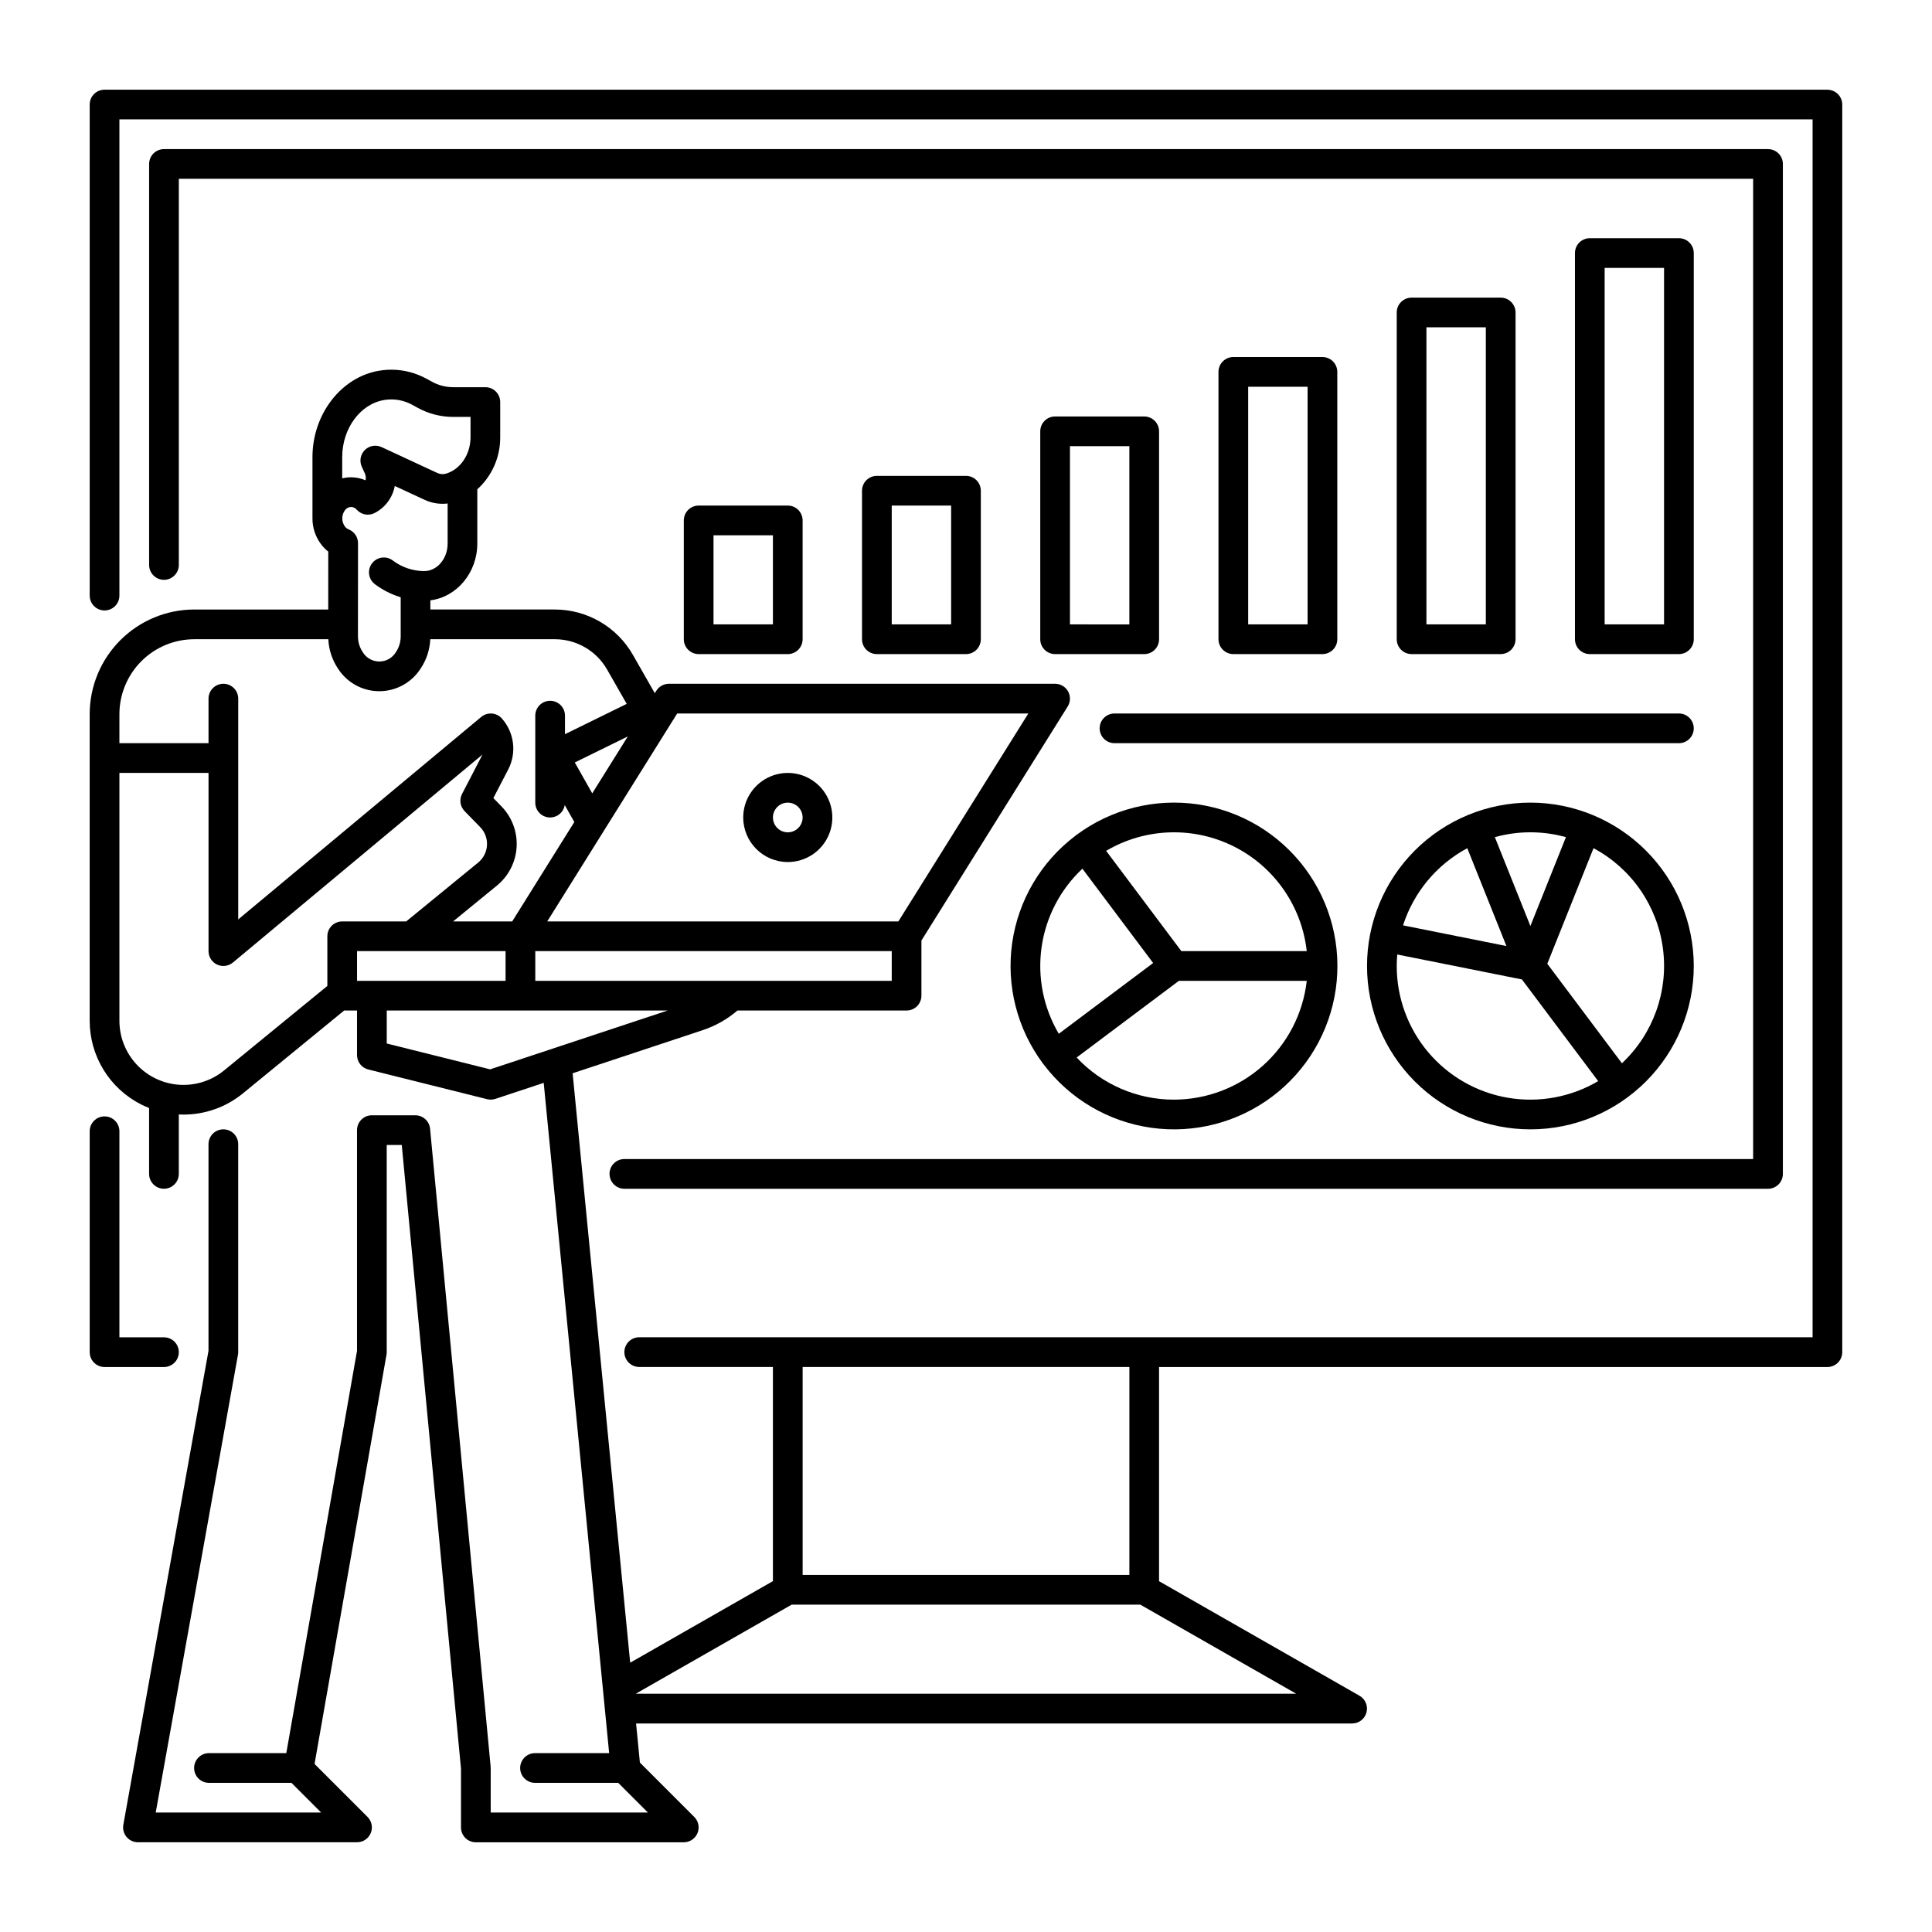
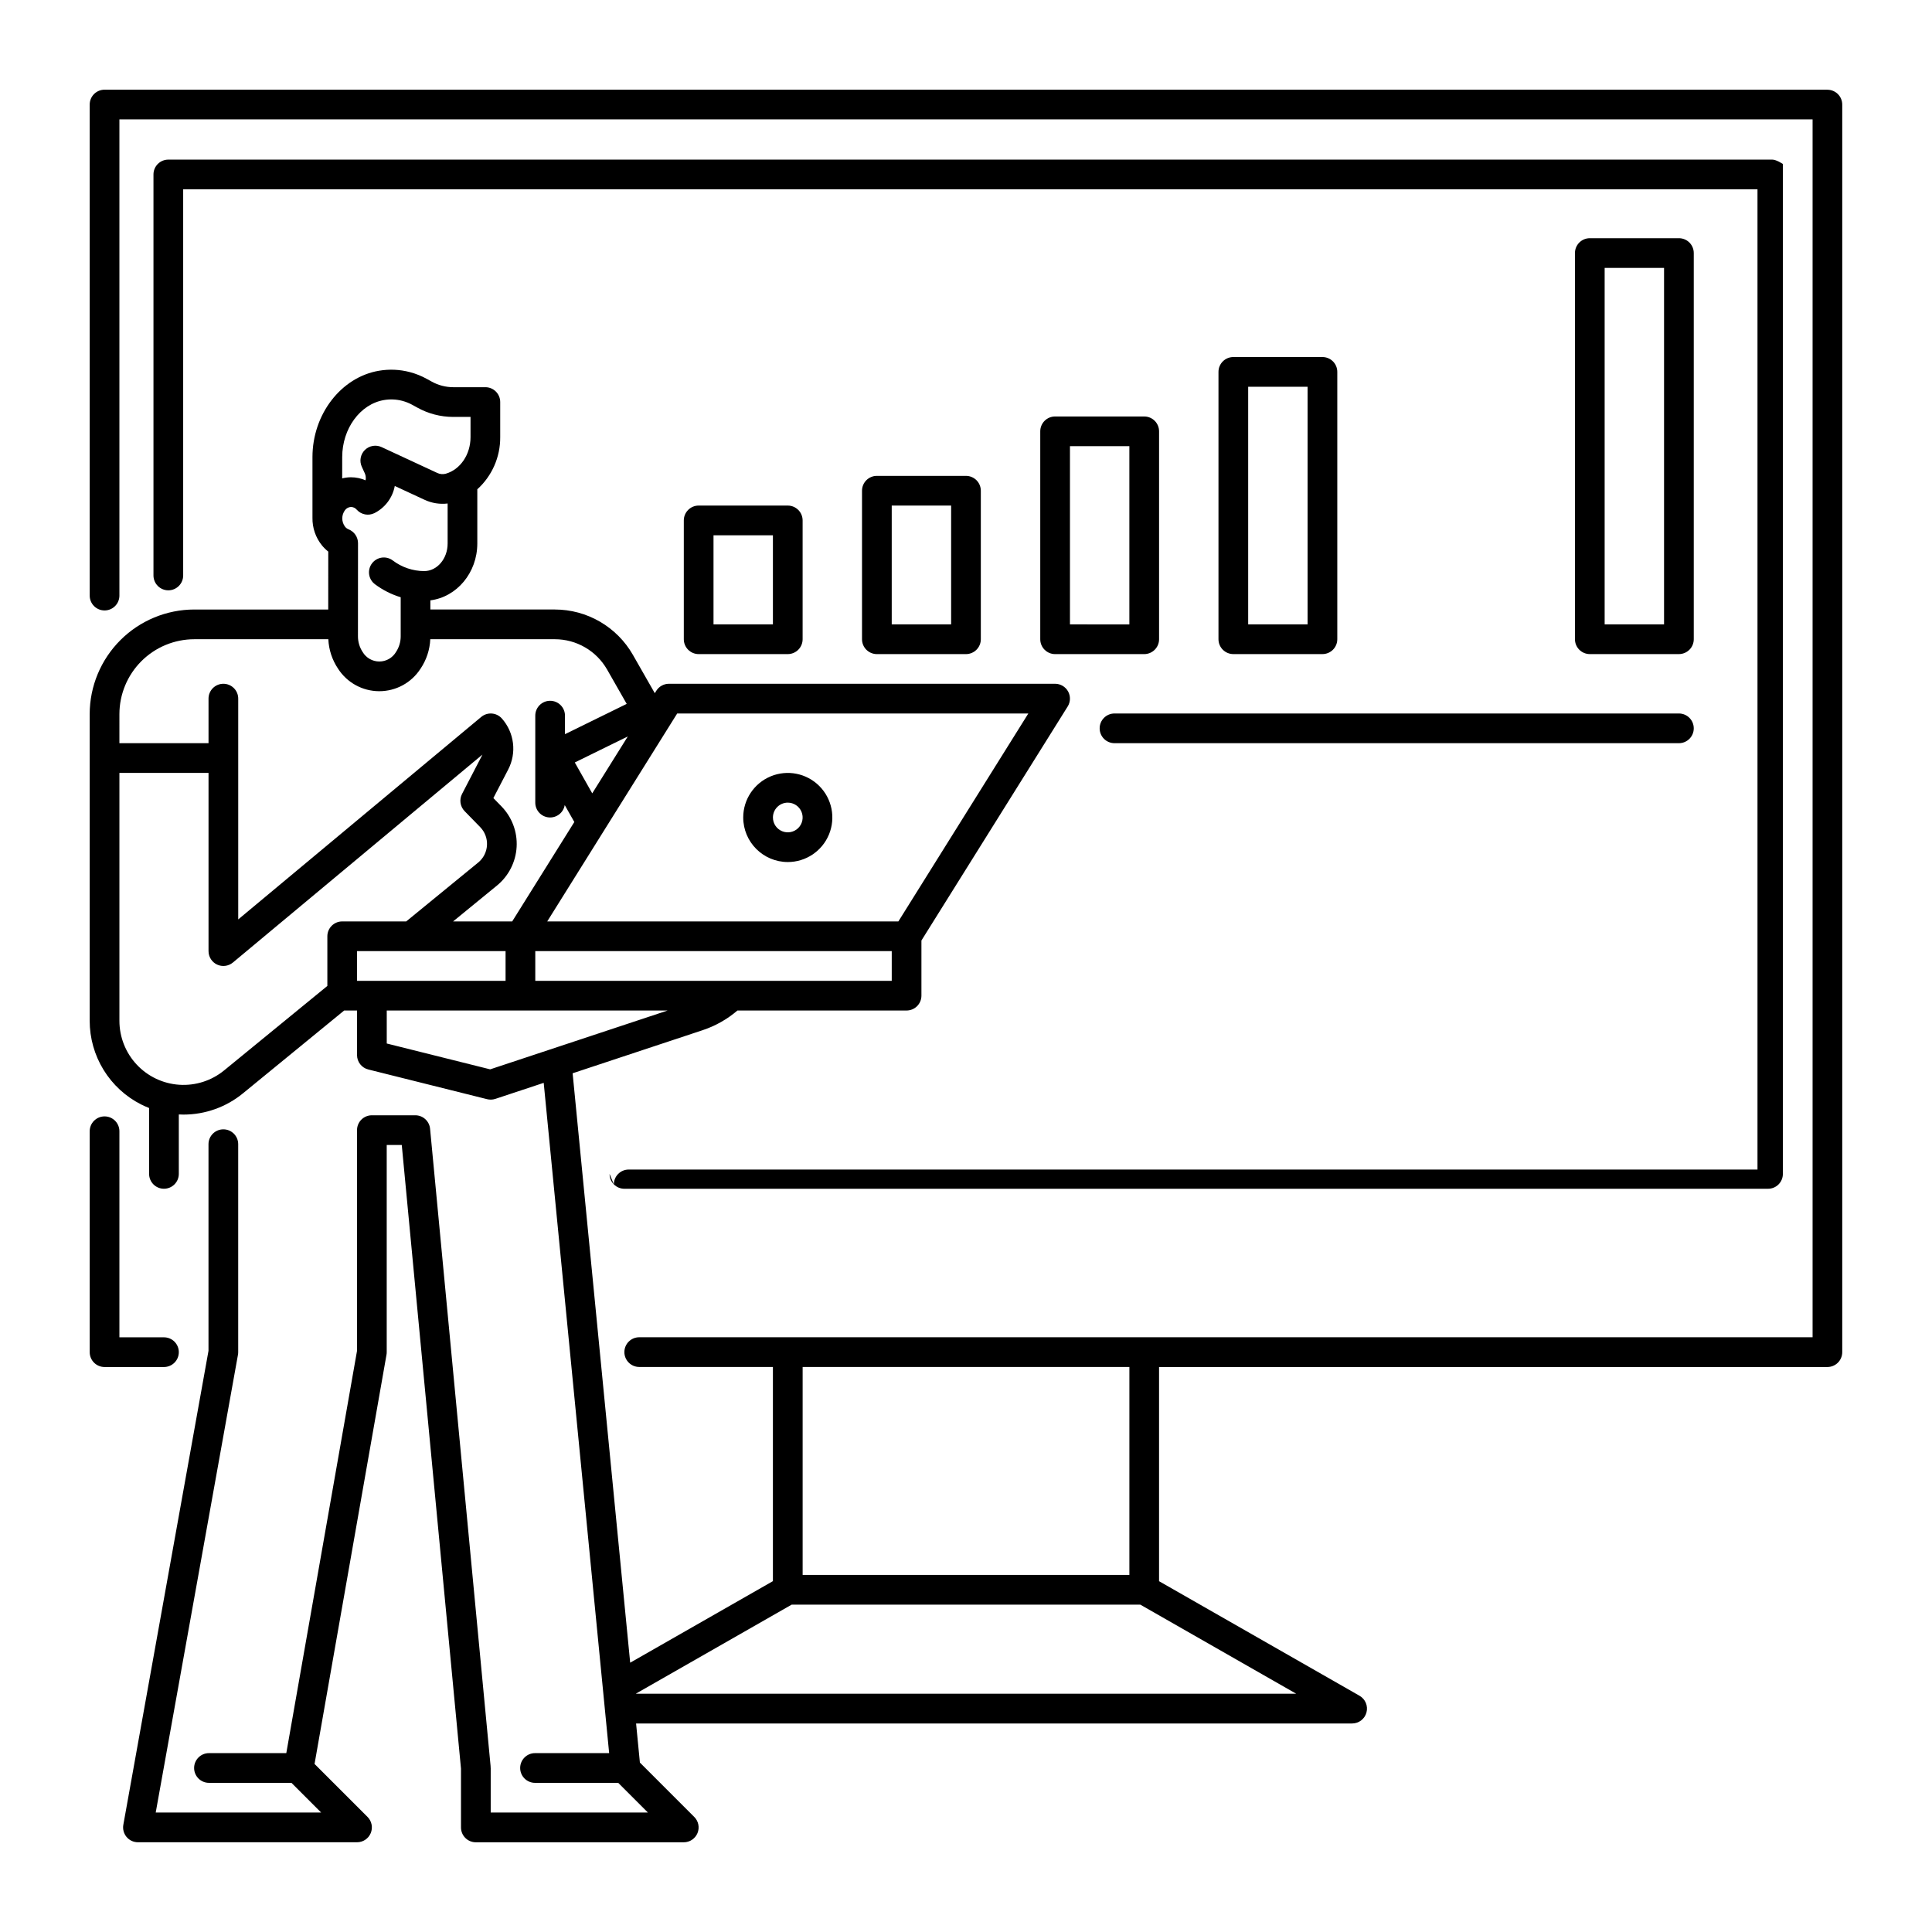
<svg xmlns="http://www.w3.org/2000/svg" fill="#000000" width="800px" height="800px" version="1.1" viewBox="144 144 512 512">
  <g>
    <path d="m628.29 167.77h-456.58c-2.176 0-3.938 1.762-3.938 3.938v130.13c0 2.176 1.762 3.938 3.938 3.938 2.172 0 3.934-1.762 3.934-3.938v-126.2h448.71v322.75h-310.95c-2.172 0-3.938 1.762-3.938 3.938 0 2.172 1.766 3.934 3.938 3.934h35.426v56.758l-37.824 21.613-15.254-156.2 34.398-11.402h-0.004c3.406-1.121 6.559-2.898 9.285-5.234h44.82c1.043 0 2.047-0.414 2.785-1.152 0.738-0.738 1.152-1.738 1.152-2.781v-14.617l38.762-62.02v0.004c0.758-1.215 0.797-2.746 0.105-3.996-0.695-1.25-2.012-2.027-3.445-2.027h-102.34c-1.355 0-2.617 0.699-3.336 1.848l-0.406 0.648-5.816-10.184c-2.086-3.641-5.094-6.664-8.719-8.77-3.629-2.109-7.746-3.219-11.941-3.223h-33v-2.426c6.996-0.887 12.441-7.301 12.441-15.078v-14.352c3.906-3.535 6.113-8.57 6.07-13.836v-9.289c0-1.043-0.414-2.043-1.152-2.781-0.738-0.738-1.738-1.152-2.781-1.152h-8.562c-1.988-0.012-3.945-0.523-5.68-1.496l-1.203-0.664h-0.004c-1.449-0.809-3-1.434-4.609-1.852-2.66-0.695-5.441-0.812-8.152-0.348-10.035 1.707-17.613 11.543-17.613 22.879v16.059c-0.055 2.68 0.844 5.293 2.539 7.375 0.488 0.594 1.043 1.133 1.648 1.609l-0.008 15.352h-35.504c-7.348 0.008-14.391 2.93-19.586 8.125-5.195 5.199-8.121 12.242-8.129 19.59v81.273c0 4.59 1.273 9.09 3.672 13.004 2.402 3.91 5.84 7.082 9.934 9.16 0.699 0.355 1.414 0.668 2.137 0.953l0.004 17.461c0 2.176 1.762 3.938 3.934 3.938 2.176 0 3.938-1.762 3.938-3.938v-15.75c0.414 0.02 0.828 0.035 1.246 0.035h-0.004c5.742 0 11.305-1.984 15.746-5.621l26.832-21.961h3.41v11.809c0 1.809 1.23 3.383 2.984 3.82l31.488 7.871h-0.004c0.727 0.18 1.484 0.152 2.195-0.082l12.809-4.246 17.344 177.63h-19.645c-2.172 0-3.938 1.766-3.938 3.938 0 2.176 1.766 3.938 3.938 3.938h22.047l7.871 7.871h-41.664v-11.809c0-0.125-0.027-0.246-0.039-0.371h0.023l-16.051-169.04v0.004c-0.191-2.023-1.891-3.566-3.918-3.566h-11.504c-2.176 0-3.938 1.762-3.938 3.938v58.488l-18.742 106.61h-20.492c-2.176 0-3.938 1.766-3.938 3.938 0 2.176 1.762 3.938 3.938 3.938h21.859l7.871 7.871h-43.844l21.797-121.32c0.043-0.23 0.062-0.465 0.062-0.695v-55.105c0-2.172-1.762-3.938-3.934-3.938-2.176 0-3.938 1.766-3.938 3.938v54.754l-22.57 125.61c-0.207 1.148 0.109 2.328 0.855 3.223s1.852 1.41 3.019 1.41h58.055c1.594 0 3.027-0.957 3.637-2.43 0.609-1.469 0.273-3.164-0.852-4.289l-14.039-14.035 19.066-108.45c0.039-0.227 0.062-0.453 0.059-0.68v-54.898h3.988l15.695 165.27v15.586c0 1.043 0.414 2.043 1.152 2.781 0.738 0.738 1.738 1.152 2.781 1.152h55.105c1.59 0 3.027-0.957 3.637-2.43 0.609-1.469 0.273-3.164-0.855-4.289l-14.41-14.41-1.008-10.359h189.76c1.785 0 3.344-1.199 3.801-2.926 0.461-1.723-0.301-3.543-1.852-4.426l-53.117-30.355v-56.758h177.12c1.043 0 2.043-0.414 2.781-1.152 0.738-0.738 1.152-1.738 1.152-2.781v-330.62c0-1.047-0.414-2.047-1.152-2.785-0.738-0.738-1.738-1.152-2.781-1.152zm-247.97 236.16h-94.465v-7.871h94.465zm-137.76 0h-3.938v-7.871h39.359v7.871zm80.902-70.848h93.055l-34.441 55.105h-93.055zm-22.512 21.164-4.625-8.184 14.051-6.898zm-44.539-58.898c-2.996-0.016-5.906-0.996-8.301-2.801-0.836-0.641-1.895-0.918-2.938-0.773-1.043 0.148-1.984 0.707-2.613 1.555-0.629 0.848-0.891 1.91-0.727 2.949 0.16 1.043 0.734 1.977 1.59 2.59 2.043 1.52 4.332 2.672 6.766 3.41v10.324c0.008 1.473-0.418 2.91-1.219 4.144l-0.023 0.035h-0.004c-0.922 1.566-2.602 2.523-4.418 2.523-1.816 0-3.496-0.957-4.422-2.523-0.816-1.238-1.25-2.695-1.242-4.18l0.016-24.652c0-1.621-0.992-3.078-2.504-3.668-0.371-0.152-0.695-0.398-0.945-0.715-0.965-1.305-0.961-3.09 0.012-4.387 0.375-0.496 0.945-0.797 1.562-0.828 0.602 0 1.172 0.273 1.555 0.742 1.176 1.305 3.074 1.668 4.652 0.898 2.832-1.422 4.832-4.09 5.41-7.203l7.894 3.664v-0.004c1.906 0.895 4.023 1.234 6.113 0.984v10.594c0.008 4.035-2.785 7.32-6.215 7.32zm-21.723-30.211c0-7.547 4.754-14.043 11.062-15.117h-0.004c1.613-0.277 3.266-0.207 4.848 0.203 0.965 0.254 1.898 0.629 2.769 1.117l1.211 0.668c2.902 1.617 6.172 2.473 9.496 2.481h4.625v5.352c0 4.625-2.715 8.613-6.594 9.707-0.762 0.195-1.566 0.109-2.269-0.234l-14.715-6.832c-1.496-0.691-3.266-0.383-4.434 0.777-1.168 1.164-1.492 2.93-0.805 4.43l0.805 1.762c0.254 0.578 0.324 1.219 0.195 1.836-1.215-0.527-2.527-0.801-3.852-0.805h-0.18c-0.73 0.016-1.457 0.113-2.164 0.297zm-59.043 68.109c0.008-5.262 2.102-10.305 5.82-14.023 3.719-3.723 8.766-5.812 14.023-5.82h35.523c0.125 2.785 1.016 5.481 2.566 7.793 2.383 3.719 6.492 5.973 10.91 5.981 4.418 0.012 8.539-2.223 10.938-5.934l0.035-0.051c1.555-2.312 2.441-5.008 2.57-7.789h33.027c2.809 0.004 5.562 0.746 7.988 2.156 2.43 1.406 4.441 3.43 5.836 5.867l5.203 9.113-16.359 8.027v-4.914c0-2.172-1.762-3.934-3.938-3.934-2.172 0-3.934 1.762-3.934 3.934v23.047c-0.008 2.047 1.562 3.758 3.602 3.926 2.043 0.172 3.871-1.258 4.203-3.277l2.543 4.492-16.465 26.348h-15.664l11.641-9.52c3.09-2.531 4.973-6.238 5.199-10.227 0.223-3.984-1.234-7.883-4.019-10.742l-2.148-2.203 3.918-7.539c2.312-4.426 1.648-9.824-1.672-13.555-1.414-1.586-3.832-1.766-5.461-0.406l-64.398 53.66v-58.512c0-2.172-1.762-3.934-3.934-3.934-2.176 0-3.938 1.762-3.938 3.934v11.809h-23.617zm27.75 94.422c-3.336 2.731-7.586 4.09-11.887 3.805-4.301-0.285-8.332-2.195-11.277-5.344-2.945-3.148-4.586-7.301-4.586-11.609v-65.691h23.617v47.23c0 1.527 0.883 2.918 2.266 3.566 1.383 0.645 3.016 0.434 4.191-0.543l66.125-55.105c-0.047 0.113-0.098 0.227-0.16 0.34l-5.234 10.078c-0.785 1.504-0.512 3.344 0.672 4.559l4.133 4.238c1.25 1.281 1.902 3.023 1.801 4.809-0.098 1.785-0.945 3.445-2.328 4.578l-19.082 15.609h-16.957c-2.176 0-3.938 1.762-3.938 3.934v13.16zm70.504-0.281-27.406-6.848v-8.738h74.422zm38.578 165.47 41.332-23.617h92.375l41.328 23.617zm130.82-31.488h-86.59v-55.105h86.594z" />
    <path d="m191.39 502.34c0-1.047-0.414-2.047-1.152-2.785s-1.742-1.152-2.785-1.152h-11.809v-54.613c0-2.172-1.762-3.934-3.934-3.934-2.176 0-3.938 1.762-3.938 3.934v58.551c0 1.043 0.414 2.043 1.152 2.781 0.738 0.738 1.738 1.152 2.785 1.152h15.742c1.043 0 2.047-0.414 2.785-1.152 0.738-0.738 1.152-1.738 1.152-2.781z" />
-     <path d="m305.54 455.1c0 1.047 0.414 2.047 1.152 2.785s1.738 1.152 2.781 1.152h303.07c1.043 0 2.047-0.414 2.785-1.152s1.152-1.738 1.152-2.785v-267.65c0-1.043-0.414-2.043-1.152-2.781s-1.742-1.152-2.785-1.152h-425.09c-2.172 0-3.934 1.762-3.934 3.934v106.27c0 2.172 1.762 3.938 3.934 3.938 2.176 0 3.938-1.766 3.938-3.938v-102.34h417.21v259.78h-299.14c-2.172 0-3.934 1.762-3.934 3.934z" />
+     <path d="m305.54 455.1c0 1.047 0.414 2.047 1.152 2.785s1.738 1.152 2.781 1.152h303.07c1.043 0 2.047-0.414 2.785-1.152s1.152-1.738 1.152-2.785v-267.65s-1.742-1.152-2.785-1.152h-425.09c-2.172 0-3.934 1.762-3.934 3.934v106.27c0 2.172 1.762 3.938 3.934 3.938 2.176 0 3.938-1.766 3.938-3.938v-102.34h417.21v259.78h-299.14c-2.172 0-3.934 1.762-3.934 3.934z" />
    <path d="m352.77 372.45c4.777 0 9.082-2.875 10.91-7.289 1.828-4.41 0.816-9.492-2.559-12.867-3.379-3.379-8.457-4.387-12.871-2.559-4.41 1.828-7.289 6.133-7.289 10.906 0.008 6.519 5.289 11.801 11.809 11.809zm0-15.742c1.594 0 3.027 0.957 3.637 2.43 0.609 1.469 0.273 3.164-0.852 4.289s-2.82 1.461-4.289 0.852c-1.473-0.609-2.43-2.043-2.43-3.637 0-2.172 1.762-3.934 3.934-3.934z" />
-     <path d="m549.57 356.7c-11.48 0-22.496 4.562-30.613 12.68-8.121 8.121-12.684 19.133-12.684 30.617 0 11.48 4.562 22.492 12.684 30.613 8.117 8.121 19.133 12.68 30.613 12.68 11.484 0 22.496-4.559 30.617-12.68 8.117-8.121 12.68-19.133 12.68-30.613-0.012-11.48-4.578-22.484-12.695-30.602-8.117-8.117-19.121-12.684-30.602-12.695zm9.418 9.152-9.418 23.547-9.418-23.547c6.164-1.711 12.676-1.711 18.836 0zm-26.145 2.926 10.375 25.934-27.395-5.481h-0.004c2.816-8.762 8.918-16.09 17.023-20.453zm-18.695 31.219c0-1.027 0.055-2.039 0.141-3.043l33.035 6.609 20.211 26.949v-0.004c-7.203 4.25-15.68 5.812-23.926 4.41-8.242-1.402-15.727-5.68-21.121-12.07-5.391-6.394-8.348-14.488-8.34-22.852zm59.68 25.781-19.777-26.371 12.25-30.629c10.051 5.375 16.898 15.266 18.391 26.566 1.492 11.301-2.551 22.629-10.863 30.434z" />
    <path d="m435.42 337.02c0 1.043 0.414 2.043 1.152 2.781 0.738 0.738 1.742 1.152 2.785 1.152h149.57c2.176 0 3.938-1.762 3.938-3.934 0-2.176-1.762-3.938-3.938-3.938h-149.57c-2.176 0-3.938 1.762-3.938 3.938z" />
    <path d="m588.93 317.34c1.047 0 2.047-0.418 2.785-1.156 0.738-0.734 1.152-1.738 1.152-2.781v-102.34c0-1.043-0.414-2.047-1.152-2.785-0.738-0.738-1.738-1.152-2.785-1.152h-23.613c-2.176 0-3.938 1.762-3.938 3.938v102.34c0 1.043 0.414 2.047 1.152 2.781 0.738 0.738 1.738 1.156 2.785 1.156zm-19.68-102.34h15.742v94.465l-15.742-0.004z" />
-     <path d="m541.7 317.34c1.043 0 2.043-0.418 2.781-1.156 0.738-0.734 1.156-1.738 1.156-2.781v-86.594c0-1.043-0.418-2.043-1.156-2.781-0.738-0.738-1.738-1.152-2.781-1.152h-23.617c-2.172 0-3.934 1.762-3.934 3.934v86.594c0 1.043 0.414 2.047 1.152 2.781 0.738 0.738 1.738 1.156 2.781 1.156zm-19.68-86.594h15.742v78.719h-15.742z" />
    <path d="m494.46 317.34c1.047 0 2.047-0.418 2.785-1.156 0.738-0.734 1.152-1.738 1.152-2.781v-70.848c0-1.043-0.414-2.047-1.152-2.785-0.738-0.738-1.738-1.152-2.785-1.152h-23.613c-2.176 0-3.938 1.762-3.938 3.938v70.848c0 1.043 0.414 2.047 1.152 2.781 0.738 0.738 1.742 1.156 2.785 1.156zm-19.68-70.848h15.742v62.977l-15.742-0.004z" />
    <path d="m447.23 254.37h-23.617c-2.172 0-3.934 1.762-3.934 3.934v55.105c0 1.043 0.414 2.047 1.152 2.781 0.738 0.738 1.738 1.156 2.781 1.156h23.617c1.043 0 2.047-0.418 2.785-1.156 0.738-0.734 1.152-1.738 1.152-2.781v-55.105c0-1.043-0.414-2.043-1.152-2.781s-1.742-1.152-2.785-1.152zm-3.938 55.105-15.742-0.004v-47.23h15.742z" />
    <path d="m376.38 270.11c-2.176 0-3.938 1.762-3.938 3.938v39.359c0 1.043 0.414 2.047 1.152 2.781 0.738 0.738 1.742 1.156 2.785 1.156h23.617c1.043 0 2.043-0.418 2.781-1.156 0.738-0.734 1.152-1.738 1.152-2.781v-39.359c0-1.043-0.414-2.047-1.152-2.785s-1.738-1.152-2.781-1.152zm19.68 39.359h-15.742v-31.488h15.742z" />
    <path d="m329.15 277.98c-2.172 0-3.934 1.766-3.934 3.938v31.488c0 1.043 0.414 2.047 1.152 2.781 0.738 0.738 1.738 1.156 2.781 1.156h23.617c1.043 0 2.047-0.418 2.785-1.156 0.738-0.734 1.152-1.738 1.152-2.781v-31.488c0-1.043-0.414-2.043-1.152-2.781s-1.742-1.156-2.785-1.156zm19.68 31.488h-15.742v-23.613h15.742z" />
-     <path d="m428.95 365.52c-9.098 6.887-15.105 17.086-16.711 28.379-1.609 11.293 1.316 22.766 8.129 31.914 0.035 0.051 0.059 0.109 0.098 0.16 0.039 0.051 0.094 0.09 0.137 0.145v-0.004c6.918 9.145 17.176 15.172 28.527 16.762 11.352 1.59 22.871-1.391 32.031-8.281 9.164-6.891 15.215-17.133 16.836-28.484 1.617-11.348-1.328-22.875-8.199-32.051-6.867-9.18-17.094-15.262-28.438-16.91-11.344-1.648-22.879 1.27-32.074 8.113-0.051 0.035-0.109 0.059-0.16 0.098-0.066 0.047-0.113 0.109-0.176 0.16zm1.898 8.691 18.746 24.996-25.004 18.754c-4.086-6.918-5.691-15.02-4.555-22.973 1.137-7.953 4.949-15.281 10.812-20.773zm24.254 61.207c-9.766 0.004-19.102-4.039-25.781-11.168l27.094-20.32h33.887c-0.977 8.656-5.106 16.648-11.594 22.453-6.492 5.809-14.895 9.023-23.605 9.035zm35.199-39.359h-33.23l-19.934-26.578h0.004c10.34-6.102 23.07-6.543 33.812-1.176 10.738 5.371 18.023 15.82 19.348 27.754z" />
  </g>
</svg>